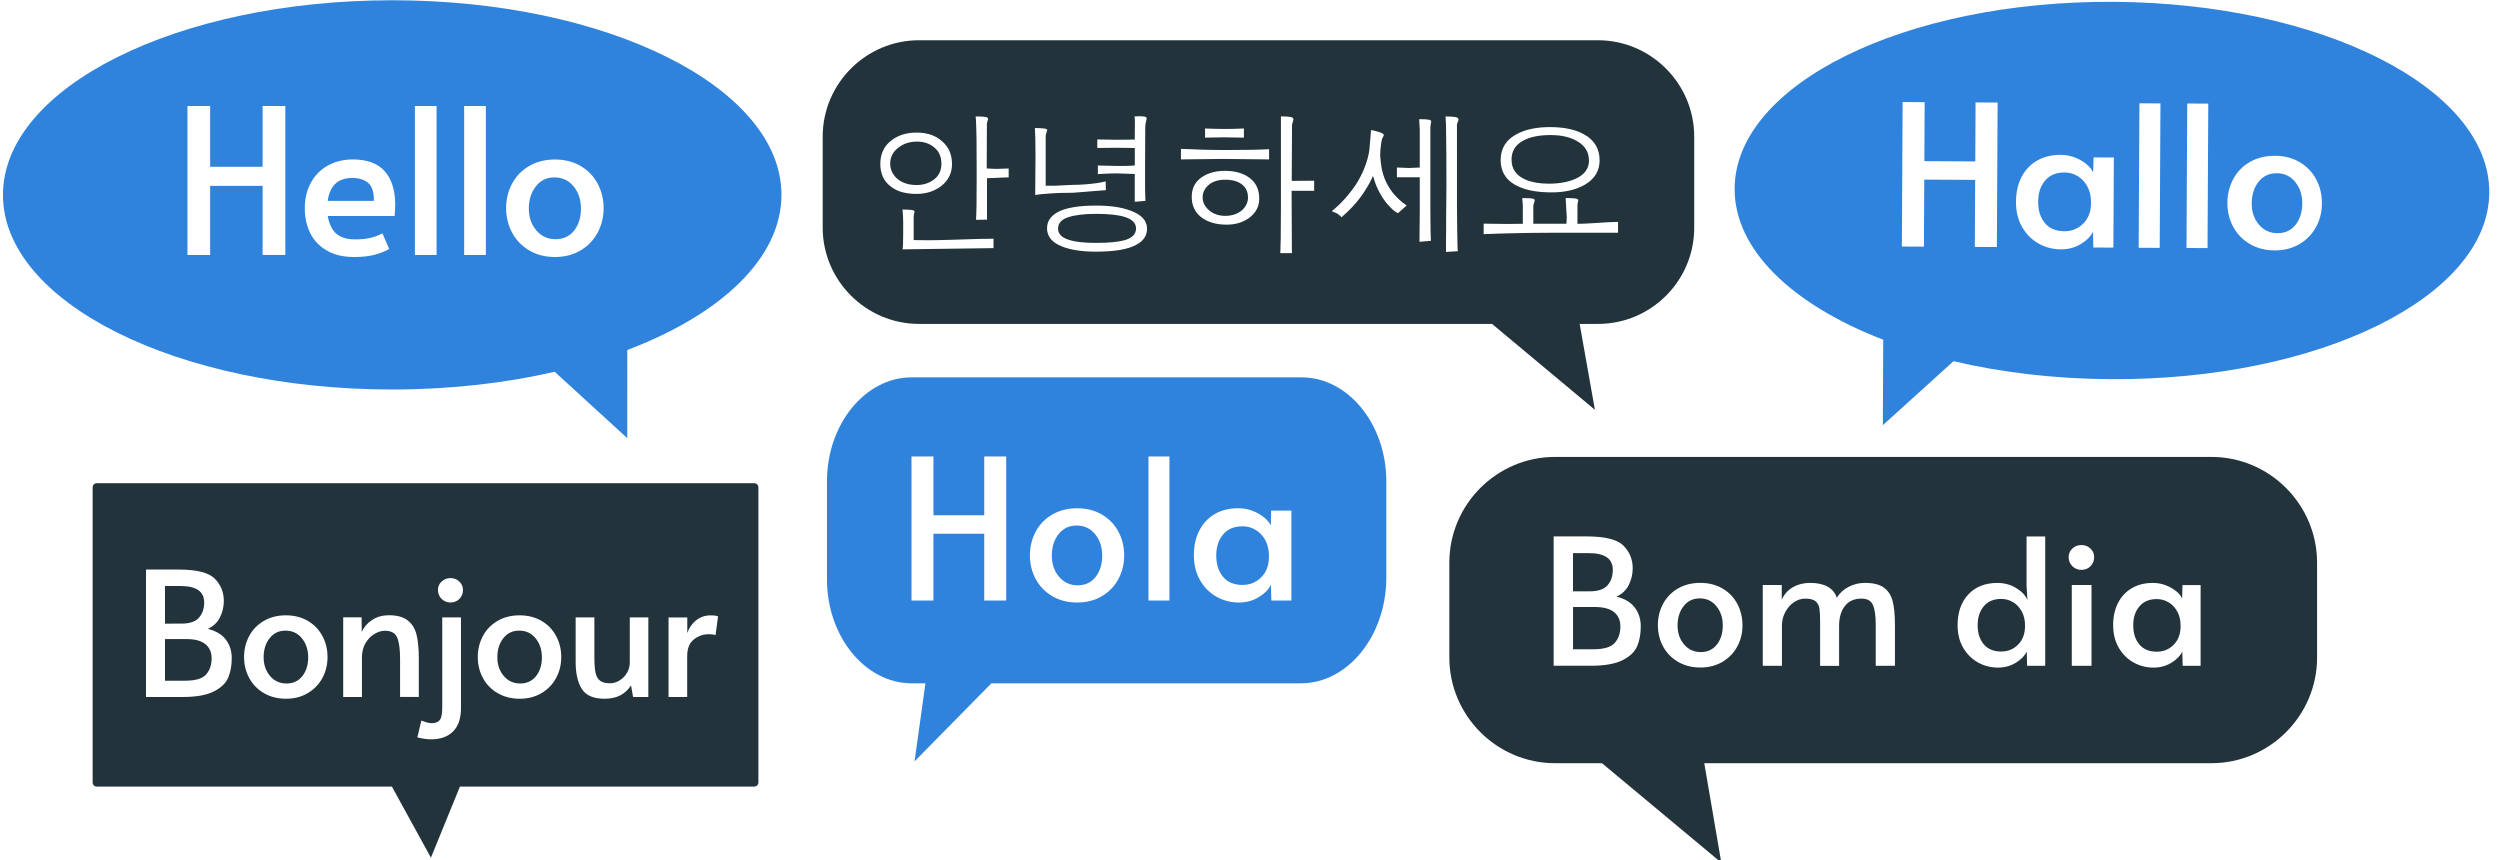
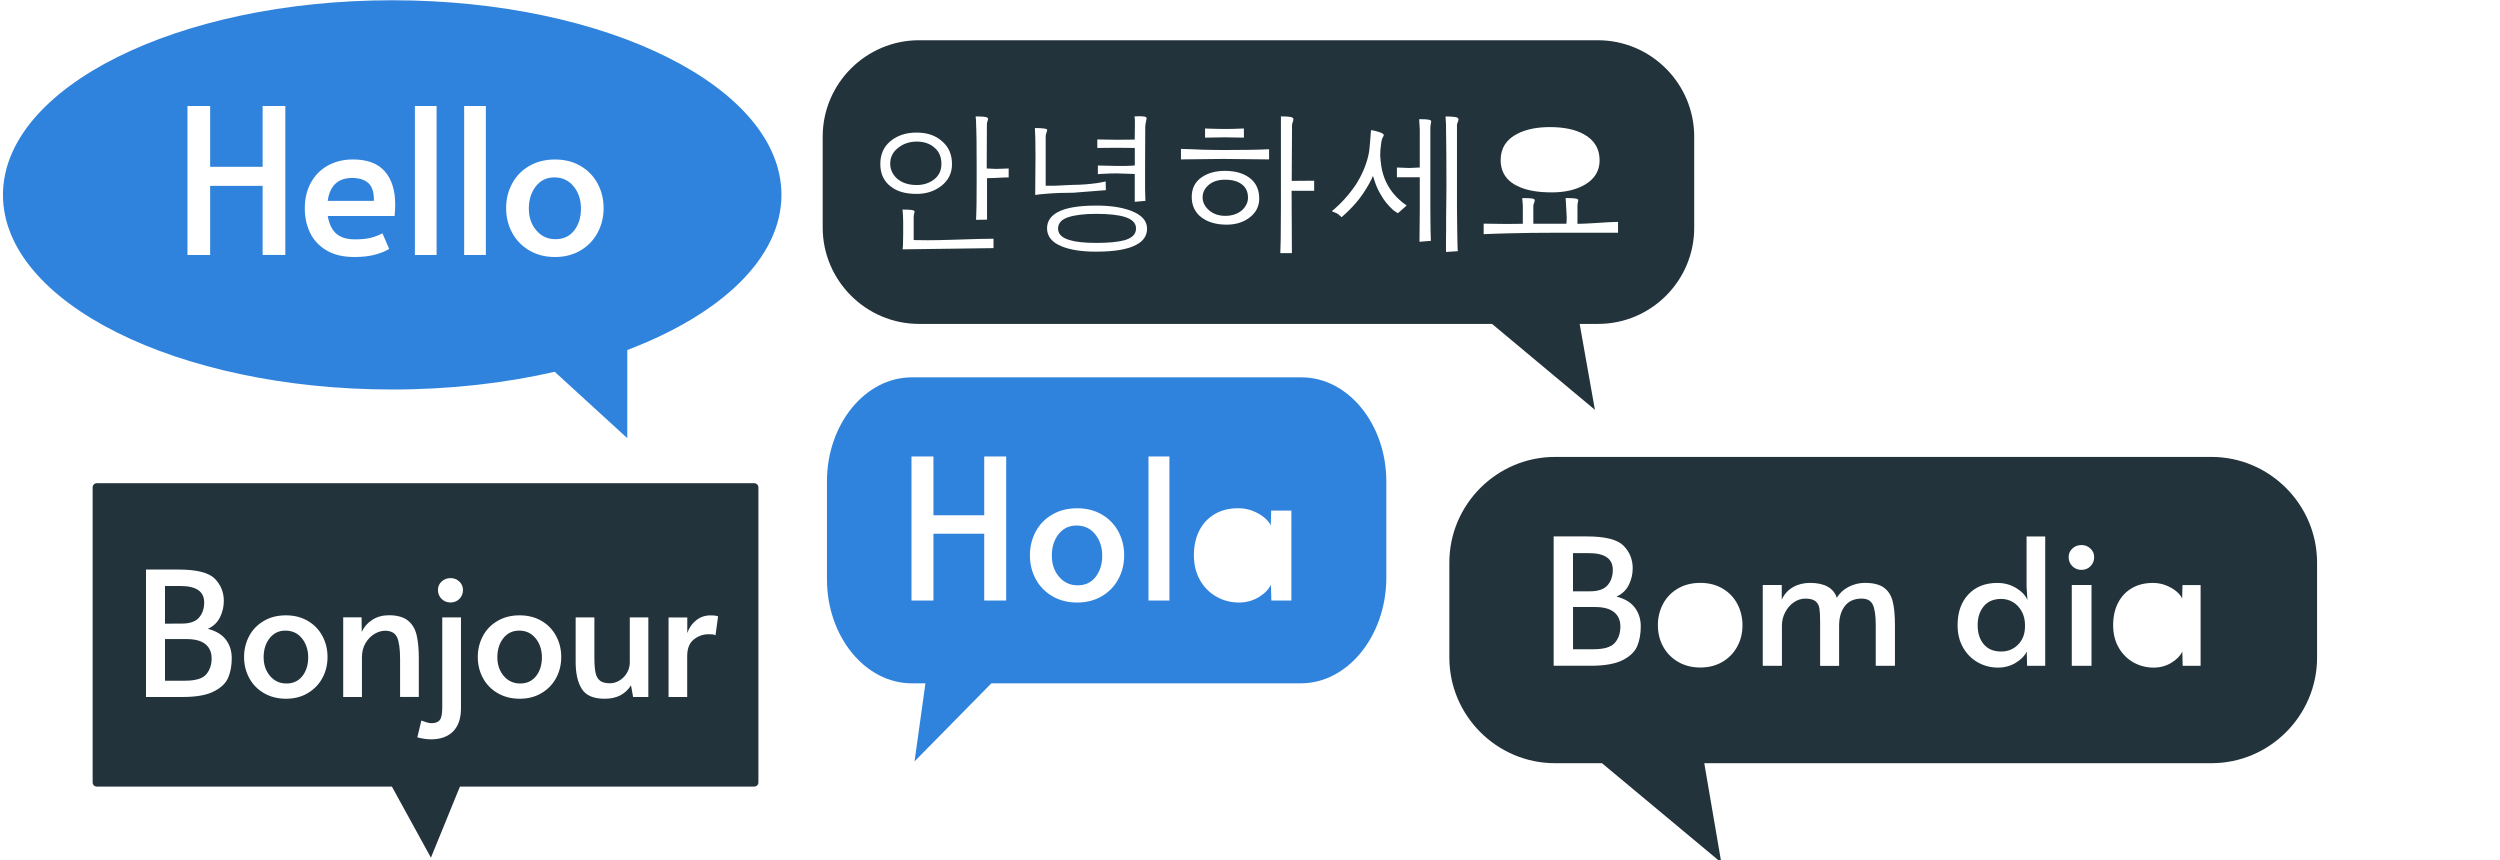
<svg xmlns="http://www.w3.org/2000/svg" id="Calque_1" x="0px" y="0px" viewBox="0 0 5740 1975" style="enable-background:new 0 0 5740 1975;" xml:space="preserve">
  <style type="text/css">	.st0{fill:#3083DC;}	.st1{fill:#22333B;}	.st2{fill:none;}</style>
-   <path class="st0" d="M4851.4,4.2C4372.8,1.8,3984,193.8,3982.7,433c-0.7,141,133.2,266.8,341.2,347l-0.9,196.2l162.3-146.9 c109.9,25.9,232.4,40.6,361.5,41.3c478.5,2.5,867.4-189.5,868.6-428.8C5716.7,202.6,5329.8,6.7,4851.4,4.2z M4584.8,567.2l-50.6-0.3 L4535,413l-116.9-0.6l-0.8,153.9l-50.6-0.3l1.7-331.7l50.6,0.3l-0.7,135.4l116.9,0.6l0.7-135.4l50.6,0.3L4584.8,567.2z  M4852.3,568.5l-46-0.2l-0.7-36.5c-5.2,10.8-14.5,20.3-28.1,28.5c-13.5,8.2-28.8,12.3-45.6,12.2c-18.7-0.1-35.8-4.6-51.6-13.5 c-15.7-8.9-28.4-21.7-37.7-38.1c-9.4-16.4-14-35.6-13.9-57.6c0.1-21.7,4.3-40.6,12.7-56.8s20.2-28.8,35.6-37.7 c15.4-8.9,33.5-13.3,54.2-13.3c12.1,0.1,23.3,2.3,33.8,6.5s19.3,9.5,26.5,15.7s12,12.4,14.3,18.4l1.1-34.7l46.5,0.2L4852.3,568.5z  M4958.7,569.1l-48.3-0.2l1.7-331.7l48.3,0.2L4958.7,569.1z M5068.5,569.6l-48.3-0.2l1.7-331.7l48.3,0.2L5068.5,569.6z  M5317.3,521.7c-9.1,16.5-21.9,29.5-38.3,39.1c-16.5,9.5-35.3,14.2-56.7,14.1c-21.4-0.1-40.2-5-56.7-14.7s-29.3-22.9-38.2-39.5 c-8.9-16.6-13.4-34.9-13.3-55.2c0.1-19.8,4.6-38,13.5-54.6c8.9-16.5,21.7-29.5,38.3-39.1c16.6-9.5,35.7-14.2,57.4-14.1 s40.6,5,57,14.7c16.3,9.7,29,22.9,37.7,39.5c8.8,16.6,13.2,34.8,13.1,54.7C5331.1,486.9,5326.5,505.2,5317.3,521.7z M5270,418 c10.8,13.4,16.1,29.9,16,49.5c-0.1,19.5-5.2,35.7-15.4,48.7c-10.1,12.9-24,19.2-41.4,19.2c-17.5-0.1-31.7-6.7-42.8-19.8 c-11.1-13.2-16.6-29.4-16.5-48.6c0.1-19.8,5.4-36.4,15.8-49.6s24.2-19.7,41.4-19.6C5245,397.7,5259.2,404.5,5270,418z M4793,428.9 c5.4,10.3,8,21.9,8,34.7v3.1c-0.1,19.2-6.1,34.7-17.9,46.6c-11.8,11.8-26.3,17.7-43.4,17.6c-19.5-0.1-34.5-6.4-44.8-18.9 c-10.3-12.6-15.4-28.9-15.3-49.1c0.1-19.8,5.4-36,16-48.4c10.6-12.5,25.5-18.6,44.8-18.5c11.1,0.1,21.3,2.9,30.6,8.7 C4780.3,410.6,4787.7,418.5,4793,428.9z" />
  <path class="st1" d="M1741.3,1118.9v677.6c0,5.3-4.3,9.5-9.5,9.5H1056l-66.6,163.2L899.8,1806H222.2c-5.3,0-9.5-4.3-9.5-9.5v-677.6 c0-5.3,4.3-9.5,9.5-9.5h1509.5C1736.9,1109.4,1741.3,1113.7,1741.3,1118.9z M335,1600.3h83.6c31.6,0,55.8-4.2,72.4-12.8 c16.8-8.5,27.8-19.1,33.1-31.9s8-27.6,8-44.5c0-16.2-4.4-30.3-13.3-42.2c-8.9-11.9-22.8-20.3-41.6-25.1 c12.8-5.8,22.1-14.7,27.9-26.5s8.8-24.3,8.8-37.6c0-19.9-6.9-36.9-20.6-50.9c-13.8-14.1-41.6-21.1-83.6-21.1h-74.5v292.5L335,1600.3 L335,1600.3z M378.8,1431.9v-86.4h35.8c36.1,0,54.2,12.6,54.2,37.8c0,14.1-4,25.7-11.9,34.8c-8,9.2-21.4,13.7-40.2,13.7 L378.8,1431.9L378.8,1431.9z M378.8,1562.9v-95.6h49.4c19.3,0,33.8,3.9,43.3,11.6s14.4,18.6,14.4,32.6c0,14.9-4.2,27.1-12.5,36.9 c-8.3,9.7-24.6,14.5-48.8,14.5H378.8L378.8,1562.9z M656.6,1604.3c18.8,0,35.5-4.2,49.9-12.8s25.7-20,33.6-34.6 c8-14.6,11.9-30.8,11.9-48.5c0-17.5-3.9-33.6-11.8-48.2c-7.8-14.6-19-26.2-33.4-34.6c-14.5-8.5-31.2-12.8-50.4-12.8 c-19.1,0-36,4.2-50.6,12.8s-25.8,20-33.6,34.6s-11.8,30.7-11.8,48.2c0,17.8,4,33.9,11.9,48.5c8,14.6,19.2,26.2,33.8,34.6 C621,1600.1,637.8,1604.3,656.6,1604.3z M657.8,1569.3c-15.4,0-28-5.7-37.8-17.3c-9.8-11.6-14.7-25.8-14.7-42.8 c0-17.5,4.5-32.1,13.7-43.8c9.2-11.7,21.3-17.5,36.4-17.5c15.7,0,28.2,5.9,37.8,17.7c9.5,11.8,14.4,26.4,14.4,43.6 c0,17.3-4.4,31.6-13.3,43C685.4,1563.5,673.2,1569.3,657.8,1569.3z M788,1600.3h43v-90.8c0-12.4,2.7-23.3,8.1-32.6 c5.4-9.3,12.3-16.4,20.5-21.3s16.3-7.4,24.3-7.4c14.1,0,23.3,5.1,27.9,15.3c4.5,10.3,6.8,26.9,6.8,49.9v86.8h43v-88 c0-22.6-1.7-40.9-5.2-54.9c-3.5-14.1-10.3-25-20.3-32.9c-10.1-7.8-24.5-11.8-43.3-11.8c-14.6,0-27.3,3.6-38.3,10.7 c-10.9,7.1-18.8,16.3-23.9,27.5l-0.4-33.4H788V1600.3z M989.9,1697.5c21.7,0,38.6-6.2,50.6-18.3c11.9-12.2,17.9-29.8,17.9-53v-208.6 h-43v206.6c0,14.6-1.9,24.3-5.7,29.1c-3.9,4.8-10.2,7.1-18.9,7.1c-3.5,0-7.1-0.6-11.1-1.8c-4-1.2-8.1-2.6-12.3-4.2l-9.2,38.6 C969.4,1695.9,980,1697.5,989.9,1697.5z M1034.4,1383.3c8.2,0,15-2.8,20.5-8.3c5.4-5.6,8.1-12.4,8.1-20.6c0-7.5-2.8-13.8-8.3-19.1 c-5.6-5.3-12.3-8-20.3-8c-8.2,0-15.1,2.7-20.6,8c-5.6,5.3-8.3,11.7-8.3,19.1c0,8.2,2.8,15.1,8.3,20.6 C1019.3,1380.5,1026.2,1383.3,1034.4,1383.3z M1193.2,1604.3c18.8,0,35.5-4.2,49.9-12.8c14.5-8.5,25.7-20,33.6-34.6 c8-14.6,11.9-30.8,11.9-48.5c0-17.5-3.9-33.6-11.8-48.2c-7.8-14.6-19-26.2-33.4-34.6c-14.5-8.5-31.2-12.8-50.4-12.8 s-36,4.2-50.6,12.8c-14.6,8.5-25.8,20-33.6,34.6c-7.8,14.6-11.8,30.7-11.8,48.2c0,17.8,4,33.9,11.9,48.5c8,14.6,19.2,26.2,33.8,34.6 C1157.6,1600.1,1174.4,1604.3,1193.2,1604.3z M1194.4,1569.3c-15.3,0-28-5.7-37.8-17.3c-9.8-11.6-14.7-25.8-14.7-42.8 c0-17.5,4.5-32.1,13.7-43.8c9.2-11.7,21.3-17.5,36.4-17.5c15.7,0,28.2,5.9,37.8,17.7c9.5,11.8,14.4,26.4,14.4,43.6 c0,17.3-4.4,31.6-13.3,43C1222,1563.5,1209.8,1569.3,1194.4,1569.3z M1387.9,1604.3c14.1,0,26.1-2.5,36-7.6s18.3-12.8,24.9-23.1 l4.8,26.7h35v-182.7H1446V1521c0,8.8-2.2,16.8-6.6,24.1c-4.4,7.4-10.1,13.1-17,17.3c-6.9,4.2-14.1,6.4-21.5,6.4 c-10.4,0-18.2-1.9-23.2-5.9c-5.2-4-8.6-10.2-10.4-18.5c-1.7-8.3-2.6-20.1-2.6-35.2v-91.6h-43v102.3c0,26.6,4.8,47.2,14.2,62 C1345.4,1596.8,1362.7,1604.3,1387.9,1604.3z M1534.8,1600.3h43v-93.9c0-17.5,5.1-30.3,15.3-38.3c10.2-8,21.5-11.9,34.1-11.9 c8,0,13.2,0.8,15.6,2.4l5.9-43.3c-3.1-1.6-9-2.4-17.5-2.4c-12.2,0-23.1,3.7-32.6,11.1s-16.4,17.3-20.6,29.5v-35.8h-43v182.6 L1534.8,1600.3L1534.8,1600.3z" />
  <polygon class="st2" points="6098.7,501.6 6111.8,501.6 6111.8,501.6 " />
  <path class="st0" d="M1440.3,803.6l-0.1,202.4l-166.6-152.4c-113.6,26.1-239.9,40.7-373.1,40.7C406.9,894.3,6.8,694.2,6.8,447.5 S406.9,0.6,900.5,0.6s893.7,200.1,893.7,446.8C1794.1,592.8,1655.3,722,1440.3,803.6z M430.4,585.5h52.1V426.7H603v158.7h52.1v-342 H603V383H482.5V243.4h-52.1V585.5z M813.4,590.1c18.9,0,35.1-1.9,48.4-5.6c13.3-3.7,23.9-8.1,31.7-13l-15.4-35.8 c-8.1,4.3-16.9,7.8-26.5,10.2c-9.6,2.5-21.9,3.7-36.8,3.7c-18,0-32-4.2-42.1-12.6c-10.1-8.4-16.8-22-20.2-41H906 c0.9-9,1.4-17.7,1.4-26.1c0-32.9-8-58.4-24-76.6s-40.4-27.2-73.3-27.2c-21.1,0-40,4.6-56.8,13.7c-16.8,9.2-29.9,22.3-39.3,39.3 c-9.5,17.1-14.2,36.9-14.2,59.6c0,20.2,4,38.7,12.1,55.6s20.6,30.4,37.7,40.5C766.7,585.1,788,590.1,813.4,590.1z M752.4,461.2 c5-35.1,23.7-52.6,56.3-52.6c16.1,0,28.5,4,37.2,11.9s12.9,21.5,12.6,40.7H752.4z M952.6,585.5h49.8V243.4h-49.8V585.5z  M1065.7,585.5h49.8V243.4h-49.8V585.5z M1274.2,590.1c22,0,41.5-5,58.4-14.9s30-23.4,39.3-40.5s14-36,14-56.8 c0-20.5-4.6-39.3-13.7-56.3c-9.2-17.1-22.2-30.6-39.1-40.5s-36.5-14.9-58.9-14.9c-22.3,0-42.1,5-59.1,14.9 c-17.1,9.9-30.2,23.4-39.3,40.5c-9.2,17.1-13.7,35.8-13.7,56.3c0,20.8,4.7,39.7,14,56.8s22.5,30.6,39.6,40.5 C1232.6,585.2,1252.2,590.1,1274.2,590.1z M1275.6,549.2c-18,0-32.7-6.7-44.2-20.2s-17.2-30.2-17.2-50c0-20.5,5.4-37.5,16.1-51.2 s24.9-20.5,42.6-20.5c18.3,0,33,6.9,44.2,20.7c11.2,13.8,16.8,30.8,16.8,51s-5.2,36.9-15.6,50.3 C1307.8,542.5,1293.6,549.2,1275.6,549.2z" />
  <g>
-     <path class="st1" d="M3902.6,1373.9c-15.4,0-27.7,5.9-37,17.8s-13.9,26.7-13.9,44.5c0,17.2,5,31.7,14.9,43.4s22.8,17.6,38.4,17.6  s27.9-5.8,37-17.4s13.5-26.1,13.5-43.6s-4.8-32.3-14.5-44.2C3931.3,1379.9,3918.5,1373.9,3902.6,1373.9z" />
    <path class="st1" d="M3661.8,1393.7h-50.1v97h46.5c24.5,0,41-4.9,49.5-14.8c8.5-9.8,12.7-22.3,12.7-37.4c0-14.3-4.9-25.3-14.6-33.1  C3696.1,1397.6,3681.4,1393.7,3661.8,1393.7z" />
    <path class="st1" d="M4622.3,1382.8c-8.4-5.1-17.5-7.7-27.5-7.7c-17.2,0-30.6,5.6-40,16.8c-9.4,11.2-14.1,25.7-14.1,43.4  c0,18.1,4.6,32.7,13.9,43.8c9.3,11.2,22.7,16.8,40.2,16.8c15.4,0,28.3-5.3,38.8-16c10.5-10.6,15.8-24.6,15.8-41.8v-2.8  c0-11.6-2.4-22-7.3-31.1S4630.6,1387.9,4622.3,1382.8z" />
-     <path class="st1" d="M4979.5,1383.2c-8.4-5.1-17.5-7.7-27.5-7.7c-17.2,0-30.6,5.6-40,16.8c-9.4,11.2-14.1,25.7-14.1,43.4  c0,18,4.6,32.7,13.9,43.8c9.3,11.2,22.7,16.8,40.2,16.8c15.4,0,28.3-5.3,38.8-16s15.8-24.6,15.8-41.8v-2.8c0-11.6-2.4-22-7.3-31.1  C4994.4,1395.5,4987.9,1388.3,4979.5,1383.2z" />
    <path class="st1" d="M5077.5,1049.1H3570.2c-133.4,0-242.5,109.1-242.5,242.5v218.2c0,133.4,109.1,242.5,242.5,242.5h107.9  l274,228.3l-39.1-228.3h1164.5c133.4,0,242.5-109.1,242.5-242.5v-218.2C5319.9,1158.2,5210.8,1049.1,5077.5,1049.1z M3759.1,1483.4  c-5.4,12.9-16.6,23.7-33.5,32.3c-17,8.6-41.5,12.9-73.5,12.9h-84.9v-297h75.6c42.6,0,70.9,7.1,84.9,21.4s21,31.5,21,51.7  c0,13.5-3,26.2-8.9,38.2s-15.4,21-28.3,26.9c19.1,4.9,33.2,13.3,42.2,25.5c9,12.1,13.5,26.4,13.5,42.8  C3767.2,1455.4,3764.5,1470.5,3759.1,1483.4z M3988.7,1484.6c-8.1,14.8-19.5,26.5-34.1,35.1c-14.7,8.6-31.6,12.9-50.7,12.9  s-36.1-4.3-50.9-12.9s-26.3-20.3-34.4-35.1c-8.1-14.8-12.1-31.3-12.1-49.3c0-17.8,4-34.1,11.9-48.9s19.3-26.5,34.1-35.2  c14.8-8.6,31.9-12.9,51.3-12.9s36.4,4.3,51.1,12.9s26,20.3,33.9,35.2c7.9,14.8,11.9,31.1,11.9,48.9  C4000.8,1453.4,3996.8,1469.8,3988.7,1484.6z M4350.7,1528.7h-44v-93.3c0-21.8-2.2-37.4-6.7-46.9c-4.4-9.4-13-14.1-25.7-14.1  c-17,0-29.8,5.7-38.6,17.2c-8.8,11.5-13.1,26.5-13.1,45.1v92.1H4179V1429c0-14.3-0.5-24.9-1.6-31.9s-4-12.5-8.9-16.6  c-4.8-4-12.7-6.1-23.4-6.1c-9.4,0-18.3,2.8-26.5,8.5c-8.2,5.6-14.8,13.3-19.8,22.8c-5,9.6-7.5,19.9-7.5,30.9v92.1h-44v-185.5h43.6  v33.5c5.9-12.7,14.6-22.2,26.1-28.7c11.4-6.5,24.6-9.7,39.4-9.7c33.1,0.3,53.5,11.7,61,34.4c5.9-10.5,14.8-18.9,26.7-25.1  c11.8-6.2,24.4-9.3,37.6-9.3c19.4,0,34.1,3.7,44,11.1c10,7.4,16.6,17.9,20,31.5s5.1,31.8,5.1,54.8v93H4350.7z M4695.8,1528.7h-41.6  l-0.8-32.7c-4.6,9.7-12.9,18.3-25.1,25.7c-12.1,7.4-25.7,11.1-40.8,11.1c-16.7,0-32.1-4-46.3-11.9c-14.1-8-25.5-19.3-33.9-34  c-8.5-14.7-12.7-31.8-12.7-51.5c0-29.4,8.2-52.9,24.6-70.5s38.7-26.5,66.7-26.5c15.6,0,29.9,3.8,42.8,11.5s21.7,16.9,26.3,27.7  l-2-31.5v-114.4h42.8V1528.7z M4802.1,1528.7h-45.3v-185.5h45.3V1528.7z M4799.9,1299.9c-5.5,5.7-12.5,8.5-20.8,8.5  c-8.4,0-15.4-2.8-21-8.5c-5.7-5.6-8.5-12.6-8.5-21c0-7.5,2.8-14,8.5-19.4c5.6-5.4,12.6-8.1,21-8.1c8.1,0,14.9,2.7,20.6,8.1  s8.5,11.9,8.5,19.4C4808.2,1287.3,4805.4,1294.3,4799.9,1299.9z M5052.6,1528.7h-41.2l-0.8-32.7c-4.6,9.7-12.9,18.3-25.1,25.7  c-12.1,7.4-25.7,11.1-40.8,11.1c-16.7,0-32.1-4-46.3-11.9c-14.1-8-25.5-19.3-33.9-34c-8.5-14.7-12.7-31.8-12.7-51.5  c0-19.4,3.7-36.4,11.1-50.9c7.4-14.6,18-25.9,31.7-34s29.9-12.1,48.5-12.1c10.8,0,20.9,1.9,30.3,5.7c9.4,3.8,17.4,8.4,23.9,13.9  s10.8,11,12.9,16.4l0.8-31.1h41.6V1528.7z" />
    <path class="st1" d="M3690.9,1343.8c8.1-9.3,12.1-21.1,12.1-35.4c0-25.6-18.3-38.4-55-38.4h-36.4v87.7h38.4  C3669.2,1357.7,3682.8,1353.1,3690.9,1343.8z" />
  </g>
  <g>
    <path class="st1" d="M2852.8,424.5c-9.3-7.9-22.6-11.9-39.9-11.9c-17,0-30.2,4.6-39.5,13.6c-8.2,7.7-12.2,16.7-12.2,27  c0,11.2,5,21.1,15,29.8c9.8,8.4,22.2,12.6,37.1,12.6c15.9,0,28.9-4.6,39.2-13.6c8.6-8.6,12.9-18,12.9-28  C2865.4,441.3,2861.2,431.5,2852.8,424.5z" />
    <path class="st1" d="M2582.2,498c-15.2-4.7-37-7-65.4-7c-27.1,0-48.4,2.6-64.1,7.7c-15.6,5.1-23.4,13.9-23.4,26.2  c0,12.4,8.8,21.1,26.2,26.2c14,4.4,34.4,6.6,61.2,6.6c14.7,0,27.4-0.5,38.1-1.6c10.7-1.1,19.6-2.5,26.6-4.4  c18-5.1,26.9-14.1,26.9-27C2608.5,512.3,2599.7,503.4,2582.2,498z" />
    <path class="st1" d="M2144.7,411.9c11.2-8.6,16.8-20.5,16.8-35.7c0-16.6-5.8-29.4-17.5-38.5c-10.3-8.4-23.2-12.6-38.9-12.6  c-16.1,0-30,4.4-41.6,13.3c-13.1,9.6-19.6,22-19.6,37.4c0,12.8,5,24,15,33.6c11.4,10.3,26.7,15.4,45.9,15.4  C2120.2,424.8,2133.5,420.5,2144.7,411.9z" />
-     <path class="st1" d="M3503.8,412.9c13.8,5.8,31.1,8.8,52.1,8.8c12.8,0,24.4-1,34.8-3c10.4-2,19.8-5,28.2-8.9  c19.6-9.3,29.4-23,29.4-41c0-19.8-9.3-34.9-28-45.1c-8.2-4.7-17.2-8.1-27.1-10.3c-9.9-2.2-20.9-3.3-33.1-3.3  c-28,0-49.9,4.8-65.8,14.5c-15.9,9.7-23.8,23.6-23.8,41.8C3470.5,388.3,3481.6,403.8,3503.8,412.9z" />
    <path class="st1" d="M3668.7,92.4H2110.1c-121.7,0-221.2,99.4-221.2,221.2v208.9c0,121.7,99.4,221.2,221.2,221.2h1315.6  l236.2,197.2l-35-197.2h42.4c121.7,0,221.2-99.4,220.6-221.7V313.6C3889.9,191.9,3790.5,92.4,3668.7,92.4z M3483.8,307.2  c19.8-10.3,44.8-15.4,74.9-15.4c32.2,0,58.2,5.5,78,16.5c24,13.3,36,33.2,36,59.9c0,24.5-11.8,43.4-35.3,56.7  c-20.3,11.2-44.9,16.8-73.9,16.8c-14.9,0-28.4-0.9-40.4-2.8c-12-1.9-22.8-4.8-32.4-8.8c-30.1-12.1-45.2-33.1-45.2-63  C3445.7,340,3458.4,320.1,3483.8,307.2z M2766.7,295c5.4,0.2,12.2,0.5,20.5,0.7c8.3,0.2,15.8,0.4,22.6,0.4c5.6,0,12.5-0.1,20.6-0.2  c8.2-0.1,16.7-0.4,25.6-0.9v21l-44.8-0.7l-44.4,0.7V295z M2519.2,320.2l46.2,0.7l39.9-0.4l0.4-31.9c0-4,0-7.2,0-9.6  s-0.1-4.4-0.2-5.8c-0.1-1.4-0.2-2.5-0.3-3.3c-0.1-0.8-0.3-1.7-0.5-2.6l10.9-0.4c5.4,0,9.6,0.3,12.6,0.9c3,0.6,4.5,2,4.5,4.4  c-0.7,3-1.2,5.5-1.6,7.4c-0.4,1.9-0.7,3.9-1.1,6.1c-0.3,2.2-0.5,4-0.5,5.4l-0.4,88.9v52.9c0.2,5.8,0.4,11.1,0.4,15.9  c0,4.8,0.1,8.9,0.4,12.4l-24.5,2.1v-63.7c-1.9-0.2-3.5-0.4-4.9-0.4s-2.7,0-3.9,0c-16.8-0.7-27.8-1.1-32.9-1.1  c-9.8,0-21,0.4-33.6,1.1c-1.2,0-2.6,0.1-4.2,0.2c-1.6,0.1-3.4,0.3-5.2,0.5V380l44.5,1c5.8,0,10.7,0,14.7,0c4,0,7.4-0.1,10.3-0.2  c2.9-0.1,5.5-0.2,7.9-0.4c2.3-0.1,4.8-0.3,7.4-0.5v-40.2l-41.3-0.4l-44.8,0.4V320.2z M2045.3,428.3c-16.1-12.1-24.1-29.4-24.1-51.8  c0-22.2,7.8-39.7,23.4-52.5c15.9-13.1,35.8-19.6,59.9-19.6c24.3,0,43.8,6.6,58.5,20c15.2,12.8,22.8,30.3,22.8,52.5  c0,20.3-8.1,36.9-24.1,49.7c-15.9,12.4-34.9,18.6-57.1,18.6c-12.4,0-23.4-1.3-33.2-4C2061.4,438.4,2052.8,434.2,2045.3,428.3z   M2281.2,569.7l-208.9,2.8c0.5-2.8,0.8-6.6,1-11.4c0.2-4.8,0.4-12.9,0.4-24.3v-8.4c0-7.9,0-14.6,0-20.1c0-5.5-0.1-9.6-0.4-12.4  c-0.2-3-0.4-5.8-0.5-8.2c-0.1-2.5-0.4-4.6-0.9-6.5h4.5c6.1,0,11.5,0.3,16.3,0.9c4.8,0.6,7.2,1.8,7.2,3.7c0,0.5-0.4,2.1-1.1,4.9  c-0.7,2.8-1,5.5-1,8v52.5l31.5,0.4c16.3,0,35.2-0.4,56.7-1.1c25.4-0.9,46.1-1.6,61.9-1.9c15.9-0.4,27-0.5,33.2-0.5V569.7z   M2315.9,407.3c-7,0-16.6,0.4-28.7,1.1c-6.1,0.2-10.8,0.4-14.2,0.5c-3.4,0.1-5.7,0.2-6.8,0.2v95.2l-25.2,0.4  c0.5-9.1,0.8-21.5,1.1-37.1c0.2-15.6,0.3-34,0.3-55v-31.1c0-22.2-0.1-41.6-0.3-58.3c-0.2-16.7-0.6-30.7-1.1-42.2  c0-4.2-0.4-8.8-1-13.6h5.6c7,0,12.6,0.4,16.8,1.1c4.2,0.7,6.3,2.3,6.3,4.9c0,0.7-0.5,2.3-1.4,4.9c-0.9,2.6-1.4,4.8-1.4,6.6  l-0.4,101.9l21.7,1l28.7-1V407.3z M2390.8,445.8c-4.2,0.5-8.9,1.1-14,1.8l0.7-89.6c0-17-0.1-30.4-0.4-40.2  c-0.2-9.8-0.6-17.7-1-23.8h2.1c6.3,0,12.2,0.3,17.9,0.9c5.6,0.6,8.4,1.8,8.4,3.7c0,0.7-0.6,2.7-1.8,6c-1.2,3.3-1.8,6-1.8,8v113.8  h12.2c3,0,5.8,0,8.4,0c2.6,0,4.9-0.1,7-0.3c10-0.5,18.1-0.9,24.1-1.2c6.1-0.4,10.3-0.5,12.6-0.5c8.9,0,17.7-0.4,26.4-1.1  c8.8-0.7,17.6-1.6,26.4-2.8c2.8-0.5,5.9-1,9.4-1.6c3.5-0.6,7.2-1.3,11.2-2.3l0.4,20l-74.9,5.9c-10.7,0-21.2,0.2-31.5,0.5  c-10.3,0.4-20.5,1-30.8,1.9C2398.7,445,2395,445.4,2390.8,445.8z M2609.5,561.7c-19.1,10.7-50.1,16.1-92.8,16.1  c-16.6,0-31.3-1-44.3-3c-12.9-2-24.3-5-34.1-8.9c-22.9-9.1-34.3-23-34.3-41.7c0-15.4,7.7-27.5,23.1-36.4  c18.4-10.5,48.4-15.8,89.9-15.8c31.3,0,57.2,3.7,77.7,11.2c25.9,9.3,38.9,23.2,38.9,41.6C2633.7,540.8,2625.6,553.1,2609.5,561.7z   M2867.8,500.4c-14,10.3-31.1,15.4-51.4,15.4c-23.8,0-43.2-5.6-58.1-16.8c-14.7-11.4-22.1-27.1-22.1-46.9  c0-20.3,8.2-35.7,24.5-46.2c14-9.1,31.3-13.6,51.8-13.6c22.9,0,41.4,5.1,55.6,15.4c15.4,11.2,23.1,27.2,23.1,48  C2891.3,474.1,2883.4,489,2867.8,500.4z M2913.7,366l-106-1.1l-96.2,1.1v-24.1c7,0.2,14.6,0.5,22.8,0.7c8.2,0.2,17.2,0.6,27,1.1  c9.8,0.2,18.4,0.4,25.7,0.5c7.4,0.1,13.6,0.2,18.7,0.2h10.1c21,0,39.1-0.1,54.4-0.4c15.3-0.2,29.8-0.7,43.6-1.4V366z M3017.3,438.1  h-51.8l0.7,143.1h-26.6c0.2-4.7,0.5-15.5,0.9-32.4c0.3-16.9,0.5-41.9,0.5-75.1V267.3h3.5c7.5,0,13.5,0.4,18.2,1.2  c4.7,0.8,7,2.6,7,5.4c0,1.4-0.5,3.6-1.6,6.7c-1.1,3-1.6,5.2-1.6,6.6l-0.7,128.1l51.5-0.4V438.1z M3223.8,477  c-2.6,2.3-5,4.5-7.2,6.5c-2.2,2-4.6,4-7.2,6.1c-2.8-1.9-5.2-3.5-7.3-4.9s-4-2.9-5.6-4.5c-4.9-4.7-9.6-9.7-14-15.1  c-4.4-5.4-8.5-11.4-12.2-18.2c-2.6-4.2-5-8.8-7.4-13.8c-2.3-5-4.4-10.3-6.3-15.9c-0.5-1.9-1-3.9-1.8-6s-1.5-4.5-2.5-7.4  c-0.5,1.6-1.5,4-3,7c-1.5,3-3.6,6.9-6.1,11.6c-7.5,13.3-15.3,25.2-23.6,35.7c-8.3,10.5-17.6,20.5-27.8,30.1  c-3.3,3.3-7.1,6.8-11.5,10.5c-1.2-0.9-2.5-2.1-3.9-3.5c-1.4-1.4-3.5-3-6.3-4.9c-1.4-0.9-3.7-1.9-6.8-3c-3.1-1-4.7-1.9-4.7-2.6  l0.7-1.4c0.9,0,6.8-5.1,17.5-15.4c6.8-6.8,13.1-13.8,19.1-21c5.9-7.2,11.6-14.8,17-22.8c14-21.9,23.7-44.6,29-67.9  c1.6-6.3,3-18,4.2-35c0.2-2.6,0.5-5.7,0.7-9.4c0.2-3.7,0.6-8.1,1-13c3,0,8.8,1.3,17.2,3.9c8.2,2.3,12.2,4.9,12.2,7.7  c0,0.7-0.9,2.7-2.8,5.9c-0.5,0.9-0.8,1.8-1,2.5c-0.2,0.7-0.5,1.3-0.7,1.8c-0.5,1.9-0.8,3.6-1,5.1c-0.2,1.5-0.5,3-0.7,4.4  c-1.4,9.6-2.1,18.6-2.1,27c0.5,8.4,1.4,17,2.8,25.7c1.4,8.8,3.7,17.4,7,26.1c3.3,8.6,7.7,17.2,13.3,25.6  c5.6,8.4,12.7,16.6,21.4,24.5c4.2,4,9.6,8.2,16.1,12.6C3229.4,472.1,3227.5,474,3223.8,477z M3284.3,505.9c0,9,0.1,17.2,0.3,24.7  l0.7,22.4l-26.2,2.1l0.7-71.8V407h-52.5v-22.4l28.3,1.1l24.2-1.1v-86.8l-1.4-24.1h6c6.1,0,11.2,0.3,15.4,1s6.3,2.1,6.3,4.2  c0,0.7-0.3,2.6-1,5.8s-1,6.2-1,9.3v113.4v68.6C3284.2,486.9,3284.3,496.9,3284.3,505.9z M3345.6,512.3c0.2,8.6,0.3,16.7,0.3,24.3  c0,7.6,0.1,14.6,0.4,21.2c0.2,12.6,0.6,18.9,1,18.9l-27.3,1.8v-28.7c0.2-6.3,0.3-13.7,0.3-22.2c0-8.5,0-18.3,0-29.2  c0.2-11.2,0.4-22.7,0.4-34.5c0-11.8,0.1-24.1,0.3-36.9c0-29.2-0.1-53.2-0.2-72.1c-0.1-18.9-0.3-33.2-0.5-43  c0-9.8-0.1-18.3-0.3-25.6c-0.2-7.2-0.6-13.5-1-18.9h1.4c8.2,0,14.9,0.4,20.3,1.2c5.4,0.8,8.1,2.7,8.1,5.8c0,1.4-0.6,3.4-1.8,6.1  c-1.2,2.7-1.8,4.6-1.8,5.8V421c0,21.9,0,40.4,0,55.5C3345.2,491.5,3345.3,503.5,3345.6,512.3z M3714.8,534.4h-151.9  c-14.7,0-30.5,0.1-47.4,0.3c-16.9,0.2-35.1,0.6-54.4,1.1c-7,0.2-15,0.5-24.2,0.7c-9.1,0.2-19.2,0.6-30.4,1.1v-24.1l53.9,0.7l36-0.4  V471l-1.4-16.1h7.7c6.3,0,11.4,0.3,15.2,0.9c3.8,0.6,5.8,1.9,5.8,4c0,1.4-0.5,3.6-1.6,6.5c-1,2.9-1.6,5-1.6,6.1v41.3h76  c0.2-1.9,0.4-4.5,0.5-7.9c0.1-3.4,0.2-5.8,0.2-7.2l-2.5-43.8h6c6.8,0,12.3,0.4,16.6,1c4.3,0.7,6.5,2,6.5,3.9c0,0.5-0.3,2-1,4.7  c-0.7,2.7-1,5.3-1,7.9v41.6c4.7,0,9.9-0.1,15.6-0.4c5.7-0.2,12.1-0.6,19.1-1c31-2.1,50.5-3.1,58.5-3.1V534.4z" />
  </g>
  <g>
    <path class="st0" d="M2471.7,1206.6c-17.1,0-30.8,6.6-41.2,19.8c-10.4,13.2-15.5,29.7-15.5,49.5c0,19.2,5.5,35.3,16.6,48.4  c11.1,13,25.3,19.6,42.8,19.6c17.4,0,31.1-6.4,41.2-19.4c10-12.9,15.1-29.1,15.1-48.6c0-19.5-5.4-35.9-16.2-49.3  C2503.7,1213.2,2489.4,1206.6,2471.7,1206.6z" />
-     <path class="st0" d="M2883.4,1216.9c-9.3-5.7-19.5-8.5-30.6-8.5c-19.2,0-34.1,6.2-44.5,18.7c-10.5,12.5-15.8,28.6-15.8,48.4  c0,20.1,5.2,36.4,15.5,48.8c10.4,12.5,25.3,18.7,44.8,18.7c17.1,0,31.5-5.9,43.2-17.8c11.7-11.8,17.5-27.4,17.5-46.6v-3.2  c0-12.9-2.7-24.4-8.1-34.7C2900.1,1230.6,2892.7,1222.6,2883.4,1216.9z" />
    <path class="st0" d="M2988.4,866.4h-895.2c-106.8,0-194.5,107.6-194.5,238.7v225.1c0,131.1,87.7,238.7,194.5,238.7h31.6l-25,179.2  l176.4-179.2h710.6c107.1,0,194.5-107.6,196.2-239.1v-224.8C3182.9,974.1,3095.5,866.4,2988.4,866.4z M2310.2,1378.9h-50.4v-153.5  h-116.6v153.5h-50.4v-330.8h50.4v135h116.6v-135h50.4V1378.9z M2567.6,1329.9c-9,16.5-21.7,29.6-38,39.1  c-16.4,9.6-35.2,14.4-56.5,14.4c-21.3,0-40.2-4.8-56.7-14.4c-16.5-9.6-29.2-22.6-38.2-39.1c-9-16.5-13.5-34.8-13.5-54.9  c0-19.8,4.4-37.9,13.3-54.5c8.8-16.5,21.5-29.5,38-39.1c16.5-9.6,35.5-14.4,57.1-14.4s40.6,4.8,56.9,14.4  c16.3,9.6,28.9,22.7,37.8,39.1c8.8,16.5,13.3,34.7,13.3,54.5C2581.1,1295.1,2576.6,1313.4,2567.6,1329.9z M2685,1378.9h-48.1  v-330.8h48.1V1378.9z M2964.9,1378.9H2919l-0.9-36.5c-5.1,10.8-14.4,20.3-27.9,28.6c-13.5,8.2-28.7,12.4-45.5,12.4  c-18.6,0-35.8-4.4-51.5-13.3c-15.8-8.8-28.4-21.4-37.8-37.8c-9.5-16.3-14.2-35.5-14.2-57.4c0-21.6,4.1-40.5,12.4-56.7  c8.2-16.2,20-28.8,35.3-37.8s33.3-13.5,54-13.5c12,0,23.2,2.1,33.8,6.3c10.5,4.2,19.4,9.4,26.6,15.5c7.2,6.2,12,12.2,14.4,18.2  l0.9-34.6h46.4V1378.9z" />
  </g>
</svg>